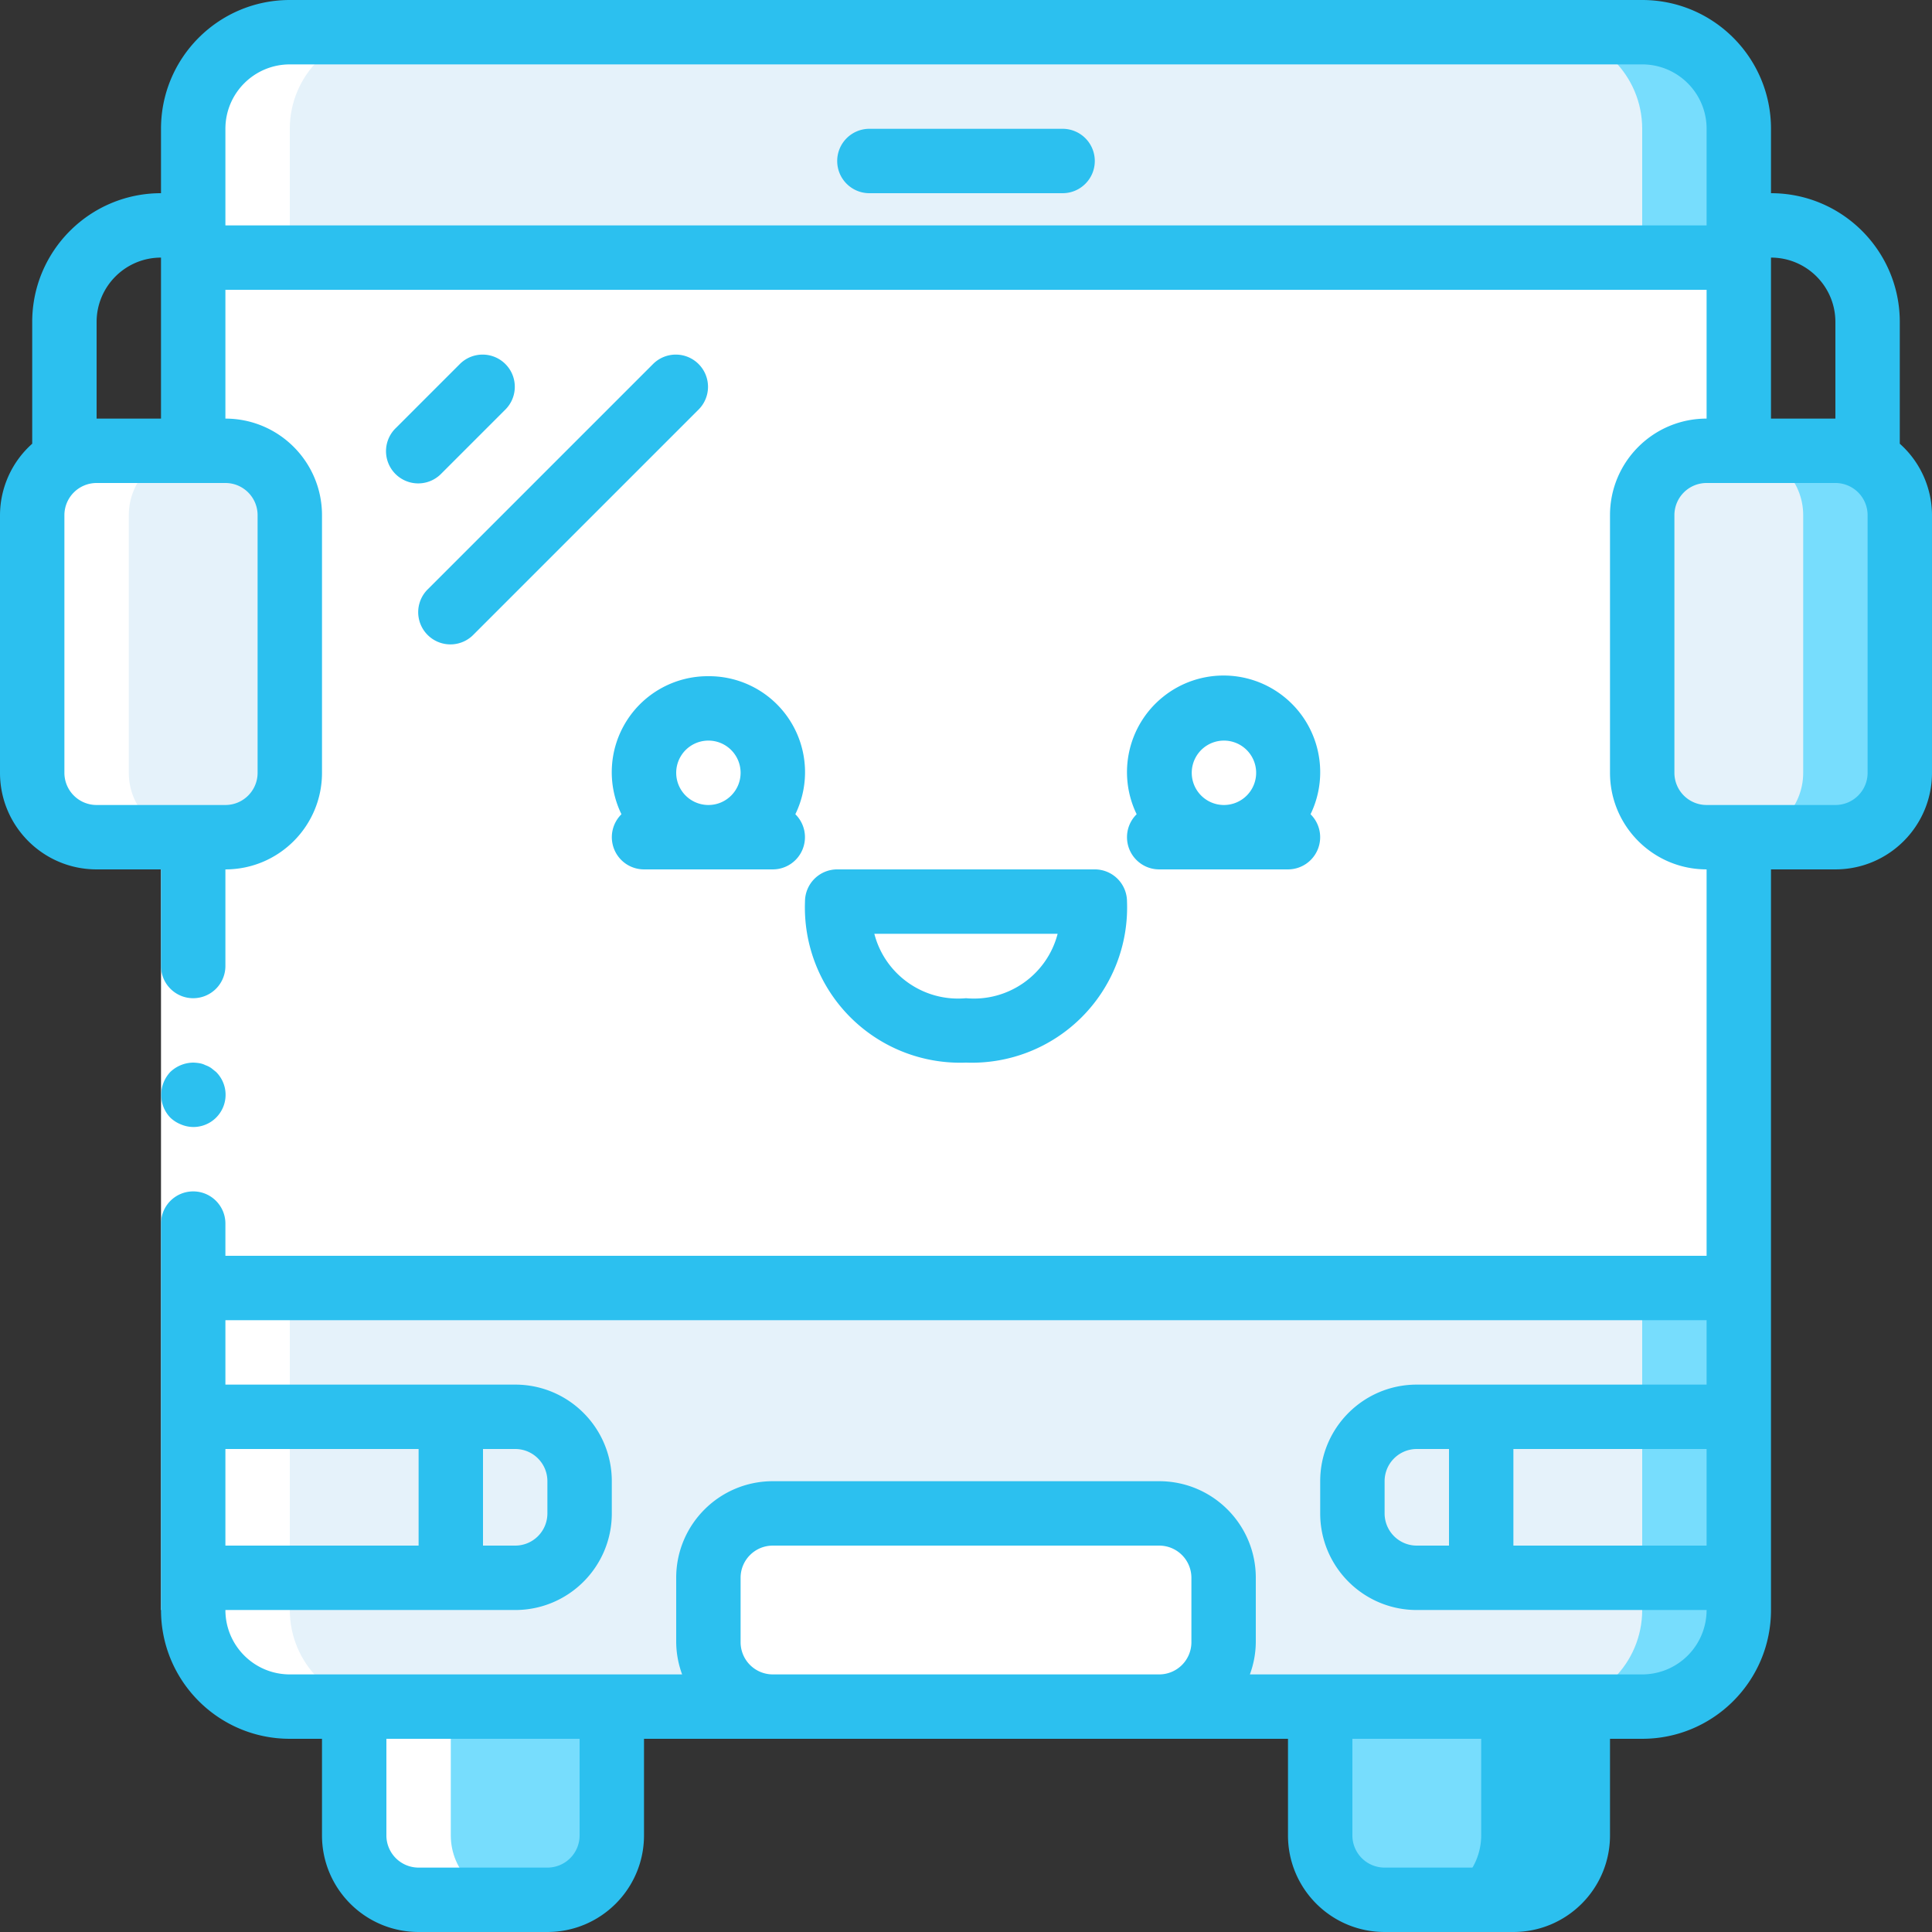
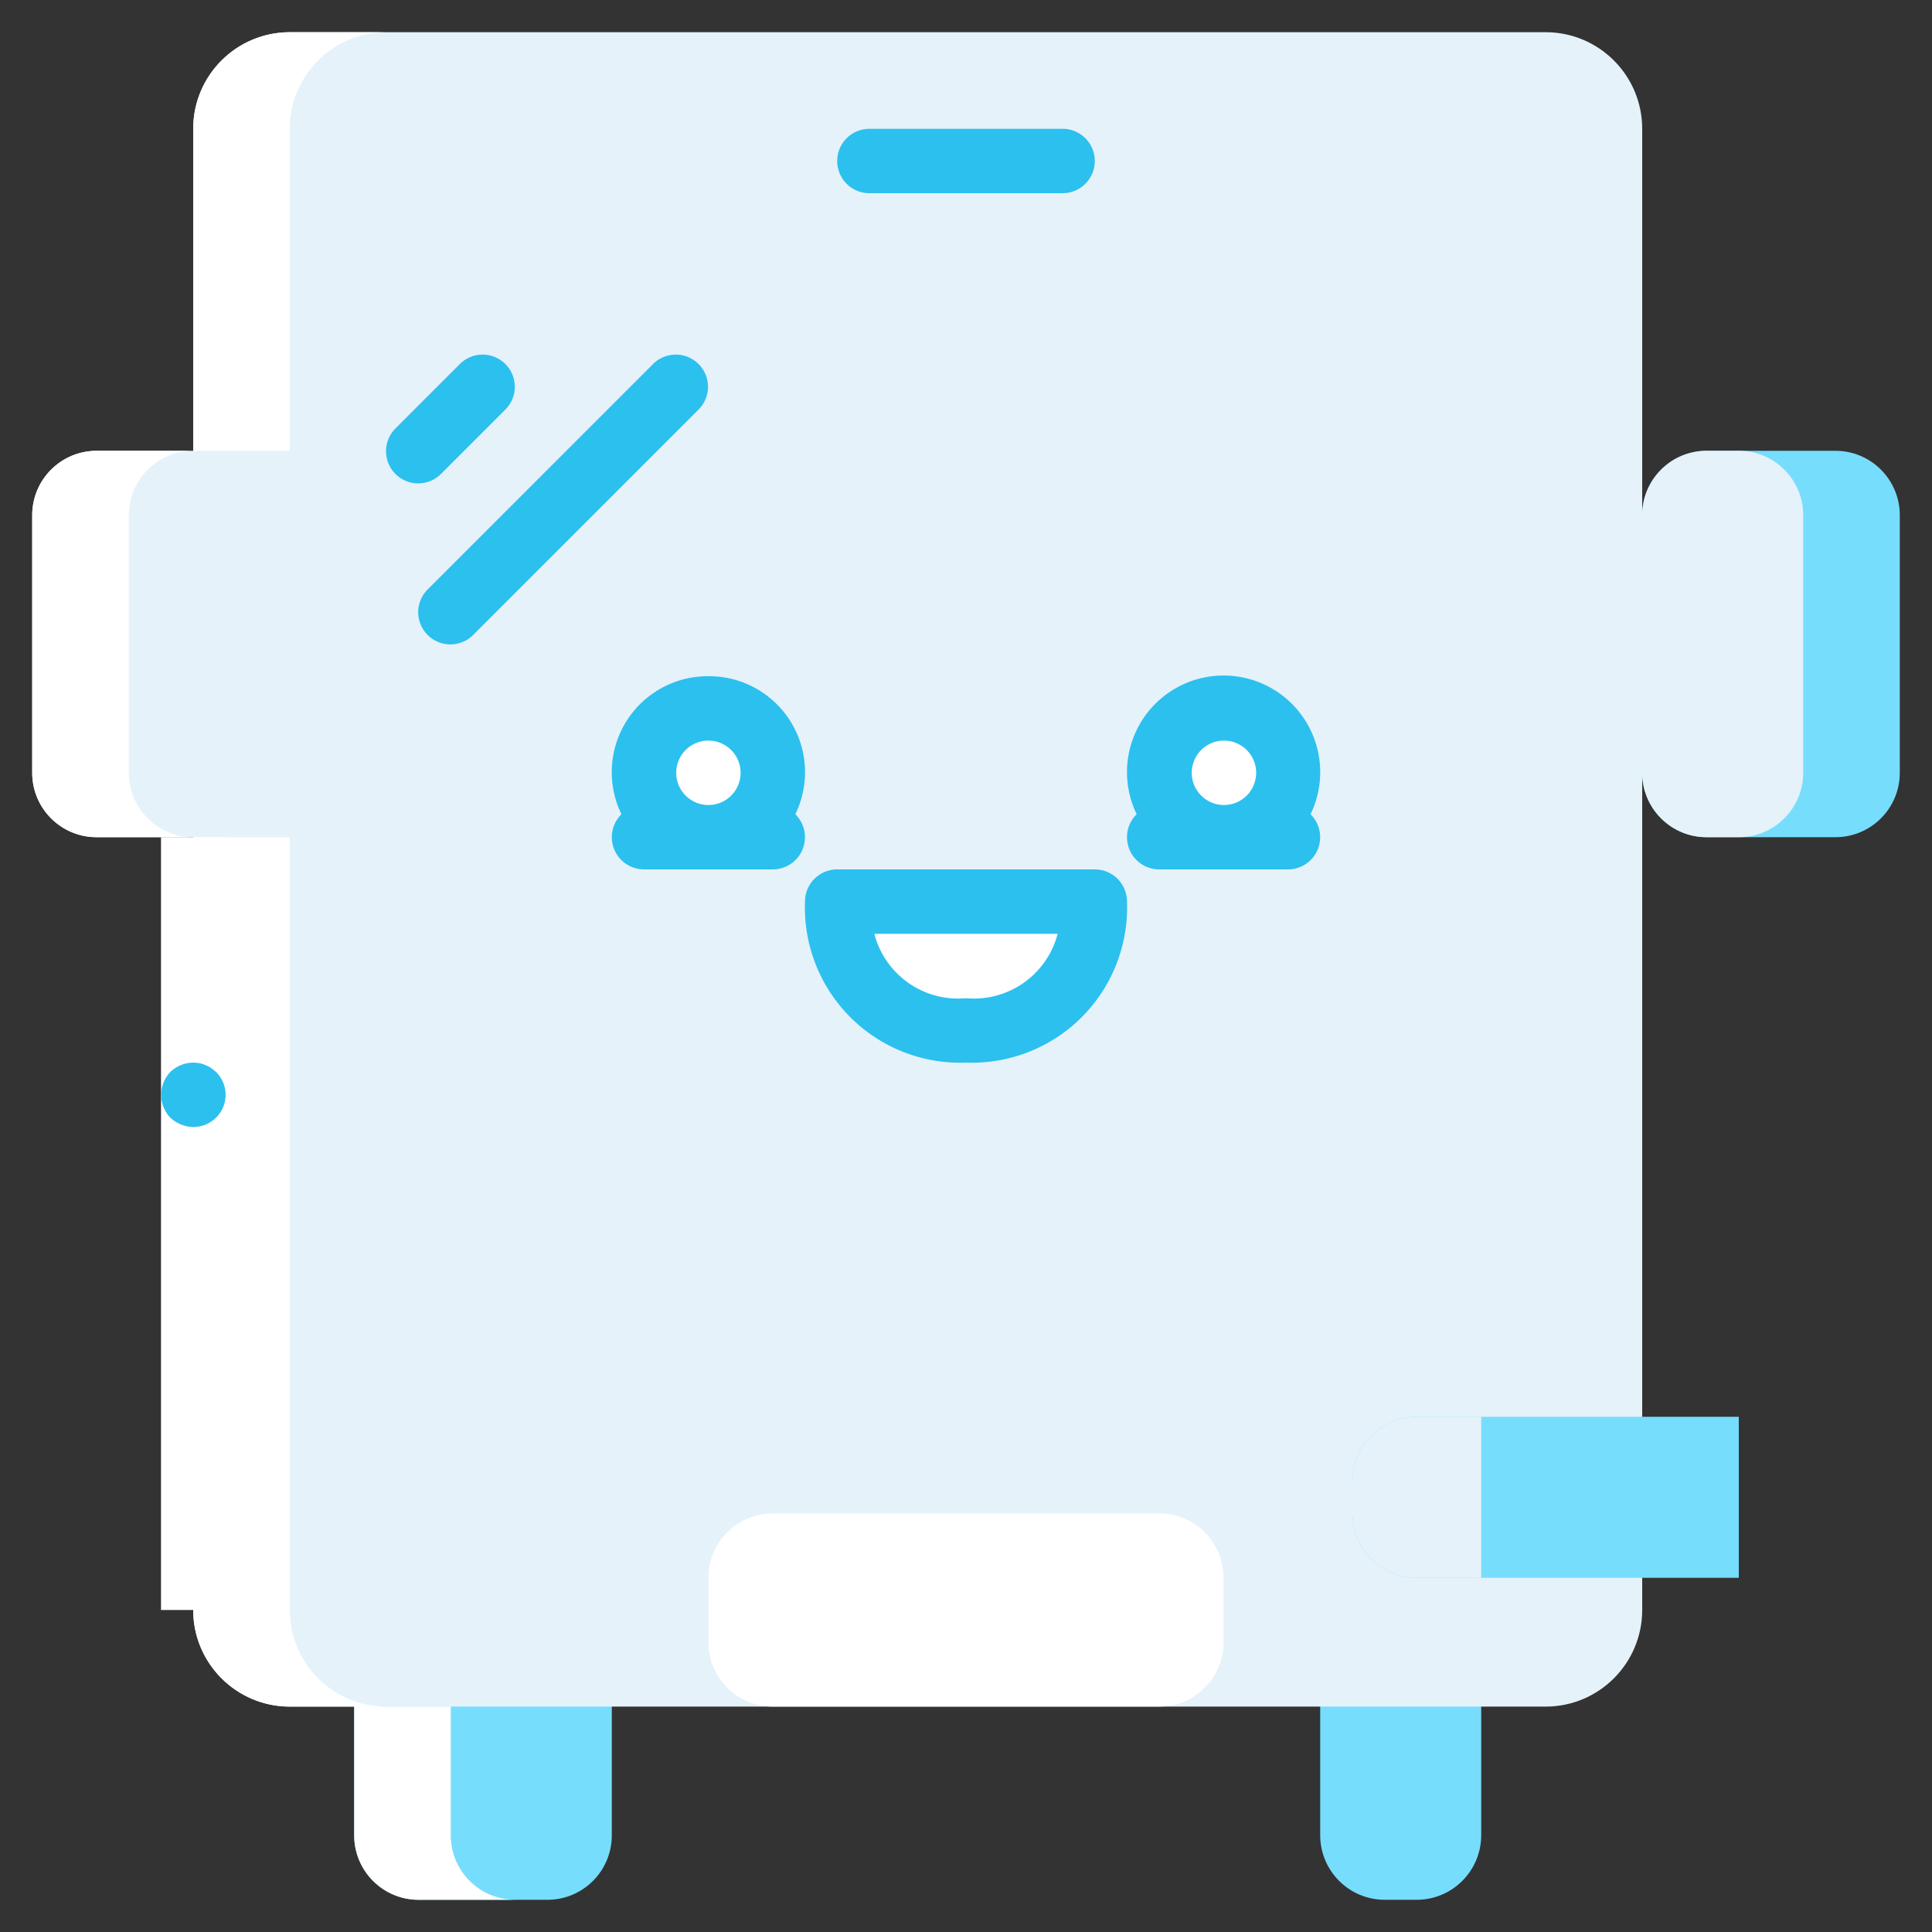
<svg xmlns="http://www.w3.org/2000/svg" version="1.1" width="512" height="512" x="0" y="0" viewBox="0 0 512 512" style="enable-background:new 0 0 512 512" xml:space="preserve" class="">
  <rect x="0" y="0" width="512" height="512" fill="#333333" stroke="none" />
  <g>
    <linearGradient id="a" x1=".083" x2=".917" y1="-.125" y2="1.125" gradientTransform="matrix(409.602 0 0 273.066 51.2 68.266)" gradientUnits="userSpaceOnUse">
      <stop stop-opacity="1" stop-color="#ffffff" offset="0" />
      <stop stop-opacity="1" stop-color="#ffffff" offset="0.585" />
    </linearGradient>
    <path fill="#77ddfd" d="M93.867 443.734h68.266v42.664c0 9.426-7.64 17.067-17.067 17.067h-34.132c-9.426 0-17.067-7.64-17.067-17.067zm0 0" opacity="1" data-original="#a4c2f7" class="" />
-     <path fill="#2cc0ef" d="M418.133 443.734v42.664c-.028 9.414-7.653 17.04-17.067 17.067h-34.132c-9.414-.028-17.04-7.653-17.067-17.067v-42.664zm0 0" opacity="1" data-original="#7facfa" class="" />
    <path fill="#77ddfd" d="M392.535 443.734v42.664c-.031 9.414-7.656 17.04-17.07 17.067h-8.531c-9.414-.028-17.04-7.653-17.067-17.067v-42.664zm0 0" opacity="1" data-original="#a4c2f7" class="" />
-     <path fill="#77ddfd" d="M76.8 8.535h358.4c14.14 0 25.6 11.461 25.6 25.598v392.535c0 14.137-11.46 25.598-25.6 25.598H76.8c-14.14 0-25.6-11.461-25.6-25.598V34.133c0-14.137 11.46-25.598 25.6-25.598zm0 0" opacity="1" data-original="#cad9fc" class="" />
    <path fill="#e5f2fa" d="M76.8 8.535h332.802c14.136 0 25.597 11.461 25.597 25.598v392.535c0 14.137-11.46 25.598-25.597 25.598H76.8c-14.14 0-25.602-11.461-25.602-25.598V34.133c0-14.137 11.461-25.598 25.602-25.598zm0 0" opacity="1" data-original="#e8edfc" class="" />
    <path fill="#77ddfd" d="M460.8 375.465v42.668h-85.335c-9.414-.028-17.035-7.653-17.067-17.067v-8.53c.032-9.415 7.653-17.04 17.067-17.071zm0 0" opacity="1" data-original="#cad9fc" class="" />
-     <path fill="#e5f2fa" d="M435.2 375.465v42.668h-59.735c-9.414-.028-17.035-7.653-17.067-17.067v-8.53c.032-9.415 7.653-17.04 17.067-17.071zm0 0" opacity="1" data-original="#e8edfc" class="" />
    <path fill="#e5f2fa" d="M392.535 375.465v42.668h-17.07c-9.414-.028-17.035-7.653-17.067-17.067v-8.53c.032-9.415 7.653-17.04 17.067-17.071zM51.2 375.465h85.335c9.426 0 17.067 7.644 17.067 17.07v8.531c0 9.426-7.641 17.067-17.067 17.067H51.2zm0 0" opacity="1" data-original="#e8edfc" class="" />
    <path fill="#e5f2fa" d="M119.465 375.465v42.668h17.07c9.414-.028 17.035-7.653 17.067-17.067v-8.53c-.032-9.415-7.653-17.04-17.067-17.071zm0 0" opacity="1" data-original="#e8edfc" class="" />
    <path fill="#ffffff" d="M204.8 401.066h102.4c9.425 0 17.066 7.641 17.066 17.067v17.066c0 9.426-7.641 17.067-17.067 17.067H204.801c-9.426 0-17.067-7.641-17.067-17.067v-17.066c0-9.426 7.641-17.067 17.067-17.067zM256 281.602c34.133 0 34.133-34.137 34.133-34.137h-68.266s0 34.137 34.133 34.137zm0 0" opacity="1" data-original="#ffffff" />
-     <path fill="url(#a)" d="M51.2 68.266h409.6v273.066H51.2zm0 0" opacity="1" data-original="url(#a)" class="" />
    <path fill="#e5f2fa" d="M25.602 119.465h34.132c9.426 0 17.067 7.644 17.067 17.07v68.266c0 9.426-7.64 17.066-17.067 17.066H25.602c-9.426 0-17.067-7.64-17.067-17.066v-68.266c0-9.426 7.64-17.07 17.067-17.07zm0 0" opacity="1" data-original="#e8edfc" class="" />
    <path fill="#77ddfd" d="M452.266 119.465h34.132c9.426 0 17.067 7.644 17.067 17.07v68.266c0 9.426-7.64 17.066-17.067 17.066h-34.132c-9.426 0-17.067-7.64-17.067-17.066v-68.266c0-9.426 7.64-17.07 17.067-17.07zm0 0" opacity="1" data-original="#cad9fc" class="" />
    <path fill="#e5f2fa" d="M452.266 119.465h8.535c9.426 0 17.066 7.644 17.066 17.07v68.266c0 9.426-7.64 17.066-17.066 17.066h-8.535c-9.426 0-17.067-7.64-17.067-17.066v-68.266c0-9.426 7.64-17.07 17.067-17.07zm0 0" opacity="1" data-original="#e8edfc" class="" />
    <path fill="#ffffff" d="M204.8 204.8c0 9.427-7.64 17.067-17.066 17.067s-17.066-7.64-17.066-17.066 7.64-17.067 17.066-17.067 17.067 7.641 17.067 17.067zM341.332 204.8c0 9.427-7.64 17.067-17.066 17.067s-17.067-7.64-17.067-17.066 7.64-17.067 17.067-17.067 17.066 7.641 17.066 17.067zM119.465 486.398v-34.132h-17.067c-14.136 0-25.597-11.461-25.597-25.598v-204.8H51.199v204.8c0 14.137 11.461 25.598 25.602 25.598h17.066v34.132c0 9.426 7.64 17.067 17.067 17.067h25.601c-9.426 0-17.07-7.64-17.07-17.067zM34.133 204.8v-68.265c0-9.426 7.64-17.07 17.066-17.07H25.602c-9.426 0-17.067 7.644-17.067 17.07v68.266c0 9.426 7.64 17.066 17.067 17.066h25.597c-9.426 0-17.066-7.64-17.066-17.066zM76.8 119.465V34.133c0-14.137 11.462-25.598 25.598-25.598H76.801c-14.14 0-25.602 11.461-25.602 25.598v85.332zm0 0" opacity="1" data-original="#ffffff" />
    <path fill="#ffffff" d="M59.734 221.867v204.801H42.668v-204.8zm0 0" opacity="1" data-original="#ffffff" />
    <g fill="#428dff">
      <path d="M51.2 298.668a8.528 8.528 0 0 0 7.929-5.262 8.53 8.53 0 0 0-1.871-9.332l-1.278-1.023a6.449 6.449 0 0 0-1.539-.77c-.48-.246-1-.418-1.535-.511a12.445 12.445 0 0 0-1.707-.168 8.966 8.966 0 0 0-6.058 2.472 8.894 8.894 0 0 0-1.793 2.817 8.714 8.714 0 0 0 1.793 9.3 8.826 8.826 0 0 0 2.816 1.793 8.581 8.581 0 0 0 3.242.684zm0 0" fill="#2cc0ef" opacity="1" data-original="#428dff" class="" />
-       <path d="M503.465 117.59V85.332c0-18.852-15.281-34.133-34.133-34.133V34.133C469.332 15.28 454.051 0 435.199 0H76.801C57.949 0 42.668 15.281 42.668 34.133v17.066C23.816 51.2 8.535 66.48 8.535 85.332v32.258A25.464 25.464 0 0 0 0 136.535v68.266c0 14.137 11.46 25.597 25.602 25.597h17.066V256c0 4.71 3.82 8.535 8.531 8.535A8.536 8.536 0 0 0 59.734 256v-25.602c14.137 0 25.598-11.46 25.598-25.597v-68.266c0-14.14-11.46-25.601-25.598-25.601V76.8h392.532v34.133c-14.137 0-25.598 11.46-25.598 25.601v68.266c0 14.137 11.46 25.597 25.598 25.597v102.403H59.734v-8.535c0-4.711-3.82-8.532-8.535-8.532a8.532 8.532 0 0 0-8.531 8.532v102.402c0 18.852 15.281 34.133 34.133 34.133h8.531v25.597c0 14.141 11.461 25.602 25.602 25.602h34.132c14.141 0 25.602-11.46 25.602-25.602v-25.597h170.664v25.597c0 14.141 11.461 25.602 25.602 25.602h34.132c14.141 0 25.602-11.46 25.602-25.602v-25.597h8.531c18.852 0 34.133-15.281 34.133-34.133v-196.27h17.066c14.141 0 25.602-11.46 25.602-25.597v-68.266a25.464 25.464 0 0 0-8.535-18.945zm-128 292.012a8.533 8.533 0 0 1-8.531-8.536v-8.53a8.533 8.533 0 0 1 8.53-8.536H384v25.602zM401.066 384h51.2v25.602h-51.2zm-264.53 0c4.71 0 8.53 3.82 8.53 8.535v8.531a8.533 8.533 0 0 1-8.53 8.536H128V384zm-25.602 25.602h-51.2V384h51.2zm42.668 76.796a8.534 8.534 0 0 1-8.536 8.536h-34.132a8.534 8.534 0 0 1-8.536-8.536v-25.597h51.204zm51.199-42.664a8.534 8.534 0 0 1-8.535-8.535v-17.066c0-4.711 3.82-8.531 8.535-8.531h102.398a8.533 8.533 0 0 1 8.535 8.53V435.2a8.534 8.534 0 0 1-8.535 8.535zm204.8 42.664a8.534 8.534 0 0 1-8.535 8.536h-34.132a8.534 8.534 0 0 1-8.536-8.536v-25.597h51.204zm25.598-42.664H331.23a25.276 25.276 0 0 0 1.57-8.535v-17.066c0-14.137-11.46-25.598-25.6-25.598H204.8c-14.14 0-25.6 11.461-25.6 25.598v17.066c.027 2.914.558 5.801 1.57 8.535H76.8c-9.425 0-17.066-7.64-17.066-17.066h76.801c14.137 0 25.598-11.461 25.598-25.602v-8.53c0-14.141-11.461-25.602-25.598-25.602h-76.8v-17.067h392.53v17.067h-76.8c-14.137 0-25.598 11.46-25.598 25.601v8.531c0 14.141 11.461 25.602 25.598 25.602h76.8a17.07 17.07 0 0 1-4.995 12.066c-3.204 3.2-7.543 5-12.07 5zM68.266 136.535v68.266c0 4.71-3.82 8.531-8.532 8.531H25.602a8.533 8.533 0 0 1-8.536-8.531v-68.266A8.534 8.534 0 0 1 25.602 128h34.132c4.711 0 8.532 3.82 8.532 8.535zm-42.664-25.601V85.332c0-9.426 7.64-17.066 17.066-17.066v42.668zm34.132-51.2V34.133c0-9.426 7.641-17.067 17.067-17.067h358.398c9.426 0 17.067 7.641 17.067 17.067v25.601zm409.598 8.532c9.426 0 17.066 7.64 17.066 17.066v25.602h-17.066zM494.934 204.8c0 4.71-3.82 8.531-8.536 8.531h-34.132a8.532 8.532 0 0 1-8.532-8.531v-68.266a8.533 8.533 0 0 1 8.532-8.535h34.132a8.534 8.534 0 0 1 8.536 8.535zm0 0" fill="#2cc0ef" opacity="1" data-original="#428dff" class="" />
      <path d="M281.602 34.133h-51.204a8.533 8.533 0 0 0-8.53 8.535c0 4.71 3.82 8.531 8.53 8.531h51.204c4.71 0 8.53-3.82 8.53-8.531a8.533 8.533 0 0 0-8.53-8.535zM121.969 96.367l-17.07 17.067a8.537 8.537 0 0 0 3.769 14.394 8.527 8.527 0 0 0 8.297-2.328l17.066-17.066c3.235-3.348 3.192-8.672-.101-11.961a8.53 8.53 0 0 0-11.961-.106zM173.168 96.367l-59.734 59.735a8.527 8.527 0 0 0-2.329 8.296 8.536 8.536 0 0 0 14.395 3.77l59.734-59.734a8.53 8.53 0 0 0-.105-11.961 8.53 8.53 0 0 0-11.961-.106zM187.734 179.2a25.442 25.442 0 0 0-23.043 36.581 8.537 8.537 0 0 0-1.914 9.313 8.528 8.528 0 0 0 7.891 5.304h34.133a8.527 8.527 0 0 0 7.887-5.304 8.53 8.53 0 0 0-1.915-9.313 25.432 25.432 0 0 0-1.343-24.699 25.43 25.43 0 0 0-21.696-11.883zm0 17.066c4.711 0 8.532 3.82 8.532 8.535 0 4.71-3.82 8.531-8.532 8.531a8.533 8.533 0 1 1 0-17.066zM256 281.602a41.159 41.159 0 0 0 30.648-12.02 41.144 41.144 0 0 0 12.02-30.648 8.534 8.534 0 0 0-8.535-8.536h-68.266a8.534 8.534 0 0 0-8.535 8.536 41.144 41.144 0 0 0 12.02 30.648A41.159 41.159 0 0 0 256 281.602zm24.285-34.137c-2.82 10.87-13.101 18.097-24.285 17.07-11.184 1.028-21.469-6.195-24.293-17.07zM298.668 221.867c0 4.711 3.82 8.531 8.531 8.531h34.133a8.528 8.528 0 0 0 7.89-5.304 8.537 8.537 0 0 0-1.913-9.313c5.21-10.761 2.277-23.699-7.067-31.16-9.344-7.465-22.61-7.465-31.953 0-9.344 7.461-12.273 20.399-7.062 31.16a8.478 8.478 0 0 0-2.559 6.086zm25.598-25.601a8.534 8.534 0 1 1 .002 17.067 8.534 8.534 0 0 1-.002-17.067zm0 0" fill="#2cc0ef" opacity="1" data-original="#428dff" class="" />
    </g>
  </g>
</svg>